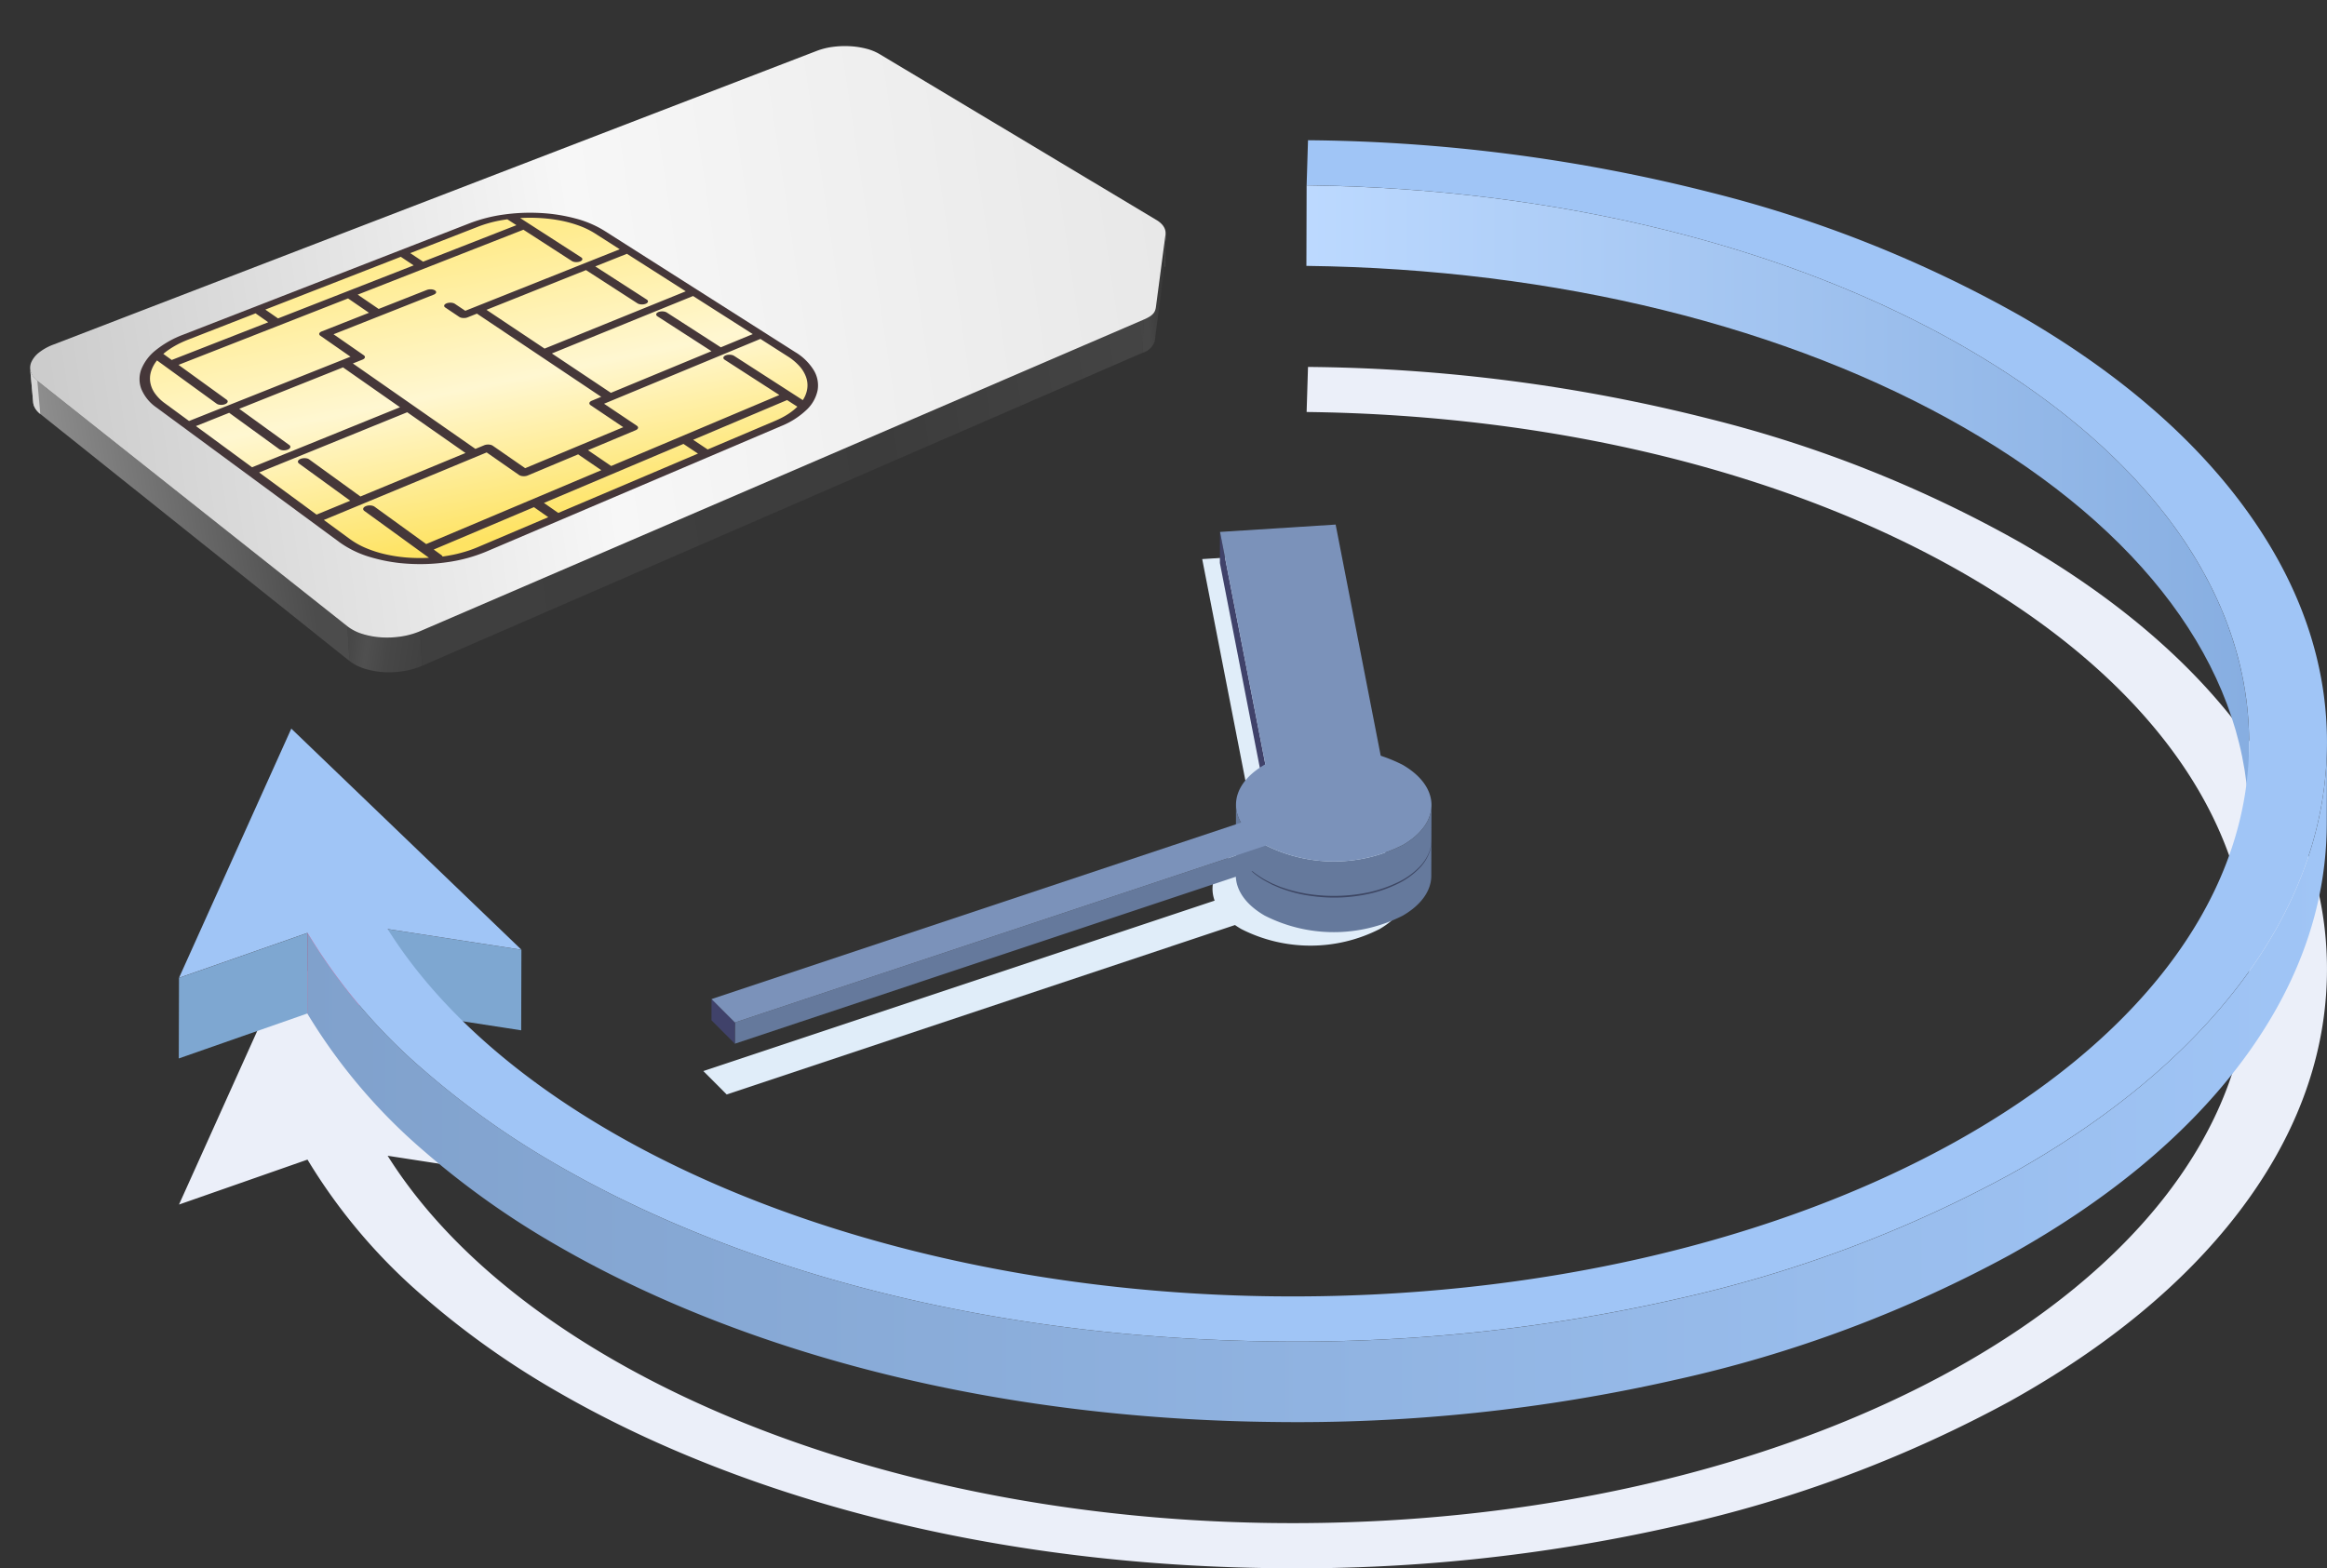
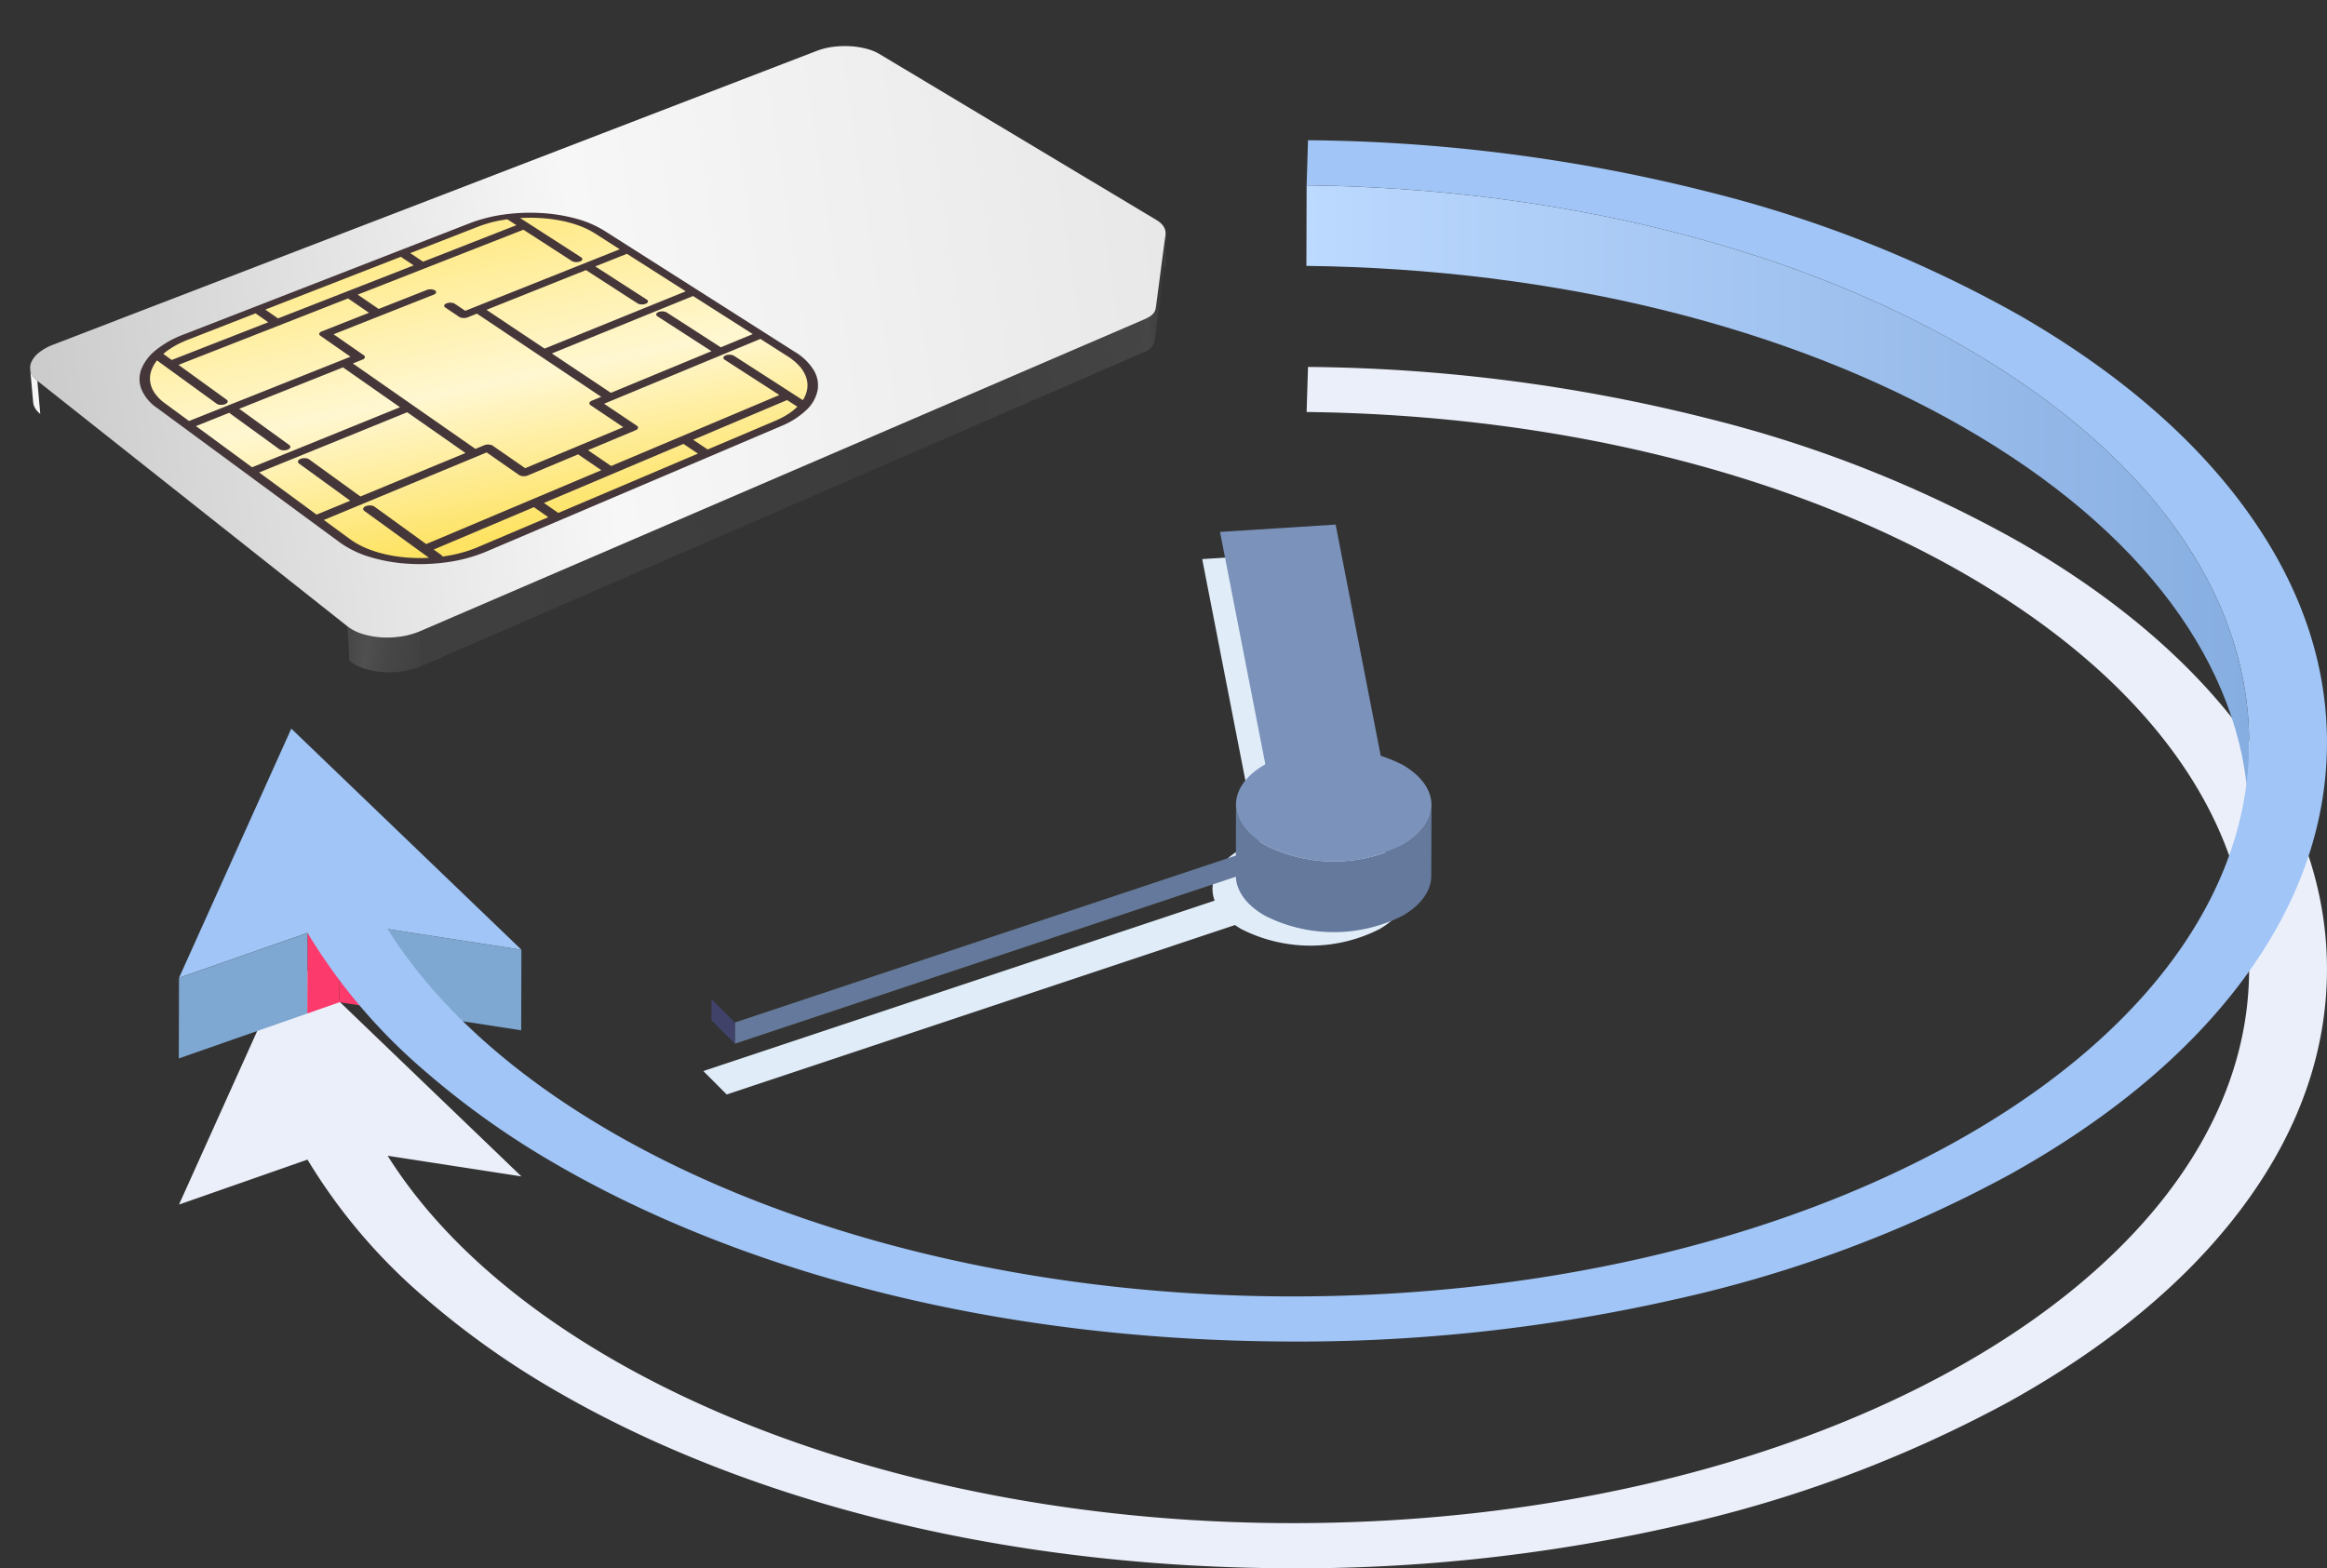
<svg xmlns="http://www.w3.org/2000/svg" xmlns:xlink="http://www.w3.org/1999/xlink" width="247.793" height="167.042">
  <rect width="100%" height="100%" fill="#333333" stroke="none" />
  <defs>
    <linearGradient id="a" y1=".5" x2=".999" y2=".5" gradientUnits="objectBoundingBox">
      <stop offset="0" stop-color="#f6f6f6" />
      <stop offset=".489" stop-color="#f6f6f6" />
      <stop offset="1" stop-color="#f5f5f5" />
    </linearGradient>
    <linearGradient id="b" y1=".5" x2="1" y2=".5" gradientUnits="objectBoundingBox">
      <stop offset="0" stop-color="#bcd9ff" />
      <stop offset="1" stop-color="#87aee1" />
    </linearGradient>
    <linearGradient id="c" y1=".5" x2="1" y2=".5" gradientUnits="objectBoundingBox">
      <stop offset="0" stop-color="#80a1cc" />
      <stop offset="1" stop-color="#a0c5f6" />
    </linearGradient>
    <linearGradient id="e" x1=".247" y1=".485" x2="1.605" y2=".567" gradientUnits="objectBoundingBox">
      <stop offset="0" stop-color="#5a5a5a" />
      <stop offset="1" stop-color="#080808" />
    </linearGradient>
    <linearGradient id="f" x1="0" y1=".5" x2="1" y2=".5" xlink:href="#a" />
    <linearGradient id="g" y1=".5" x2="1" y2=".5" gradientUnits="objectBoundingBox">
      <stop offset="0" stop-color="#c4c4c4" />
      <stop offset=".898" stop-color="#5a5a5a" />
    </linearGradient>
    <linearGradient id="h" y1=".5" x2="1" y2=".5" gradientUnits="objectBoundingBox">
      <stop offset="0" stop-color="#4e4e4e" />
      <stop offset=".645" stop-color="#474747" />
      <stop offset="1" stop-color="#5a5a5a" />
    </linearGradient>
    <linearGradient id="i" x1=".006" y1=".43" x2=".994" y2=".647" gradientUnits="objectBoundingBox">
      <stop offset="0" stop-color="#5a5a5a" />
      <stop offset=".242" stop-color="#6b6b6b" />
      <stop offset=".532" stop-color="#5a5a5a" />
      <stop offset="1" stop-color="#4e4e4e" />
    </linearGradient>
    <linearGradient id="j" y1=".5" x2="1" y2=".5" gradientUnits="objectBoundingBox">
      <stop offset=".011" stop-color="#ccc" />
      <stop offset=".489" stop-color="#f7f7f7" />
      <stop offset="1" stop-color="#e8e8e8" />
    </linearGradient>
    <linearGradient id="k" x1=".463" y1=".054" x2=".541" y2=".956" gradientUnits="objectBoundingBox">
      <stop offset="0" stop-color="#ffeb8c" />
      <stop offset=".489" stop-color="#fff7d1" />
      <stop offset="1" stop-color="#fee363" />
    </linearGradient>
    <clipPath id="d">
      <path data-name="Path 103738" d="M.682 0L.027 3.412l-.006.029-.006.029-.007.03L0 3.526.654.112.662.085.669.057.675.028z" fill="url(#a)" />
    </clipPath>
  </defs>
  <g data-name="Group 99471">
    <g data-name="Group 99449">
      <path data-name="Path 103717" d="M239.853 79.393c-5.328-7.686-13.083-14.624-23.044-20.622a112.64 112.64 0 00-1.669-.984 132.436 132.436 0 00-33.016-13.152 179.839 179.839 0 00-42.84-5.552l-.147 4.8c26.553.323 51.389 6.459 70.167 17.3q.778.449 1.541.909c18.95 11.41 29.122 26.4 28.638 42.2-1 32.628-47.643 58.614-103.972 57.929-26.956-.328-51.972-6.86-70.288-17.436-10.466-6.042-18.743-13.4-23.945-21.681l14.247 2.2-24.505-23.547-11.958 26.544 13.682-4.788a60.371 60.371 0 0012.4 14.633 89.522 89.522 0 0014.318 10.148q4.4 2.539 9.288 4.8c19.121 8.818 42.154 13.635 66.614 13.932a182.019 182.019 0 0043.146-4.5 135.778 135.778 0 0035.526-13.281c10.322-5.751 18.5-12.494 24.292-20.045 6-7.818 9.18-16.161 9.445-24.8s-2.398-17.05-7.92-25.007z" fill="#ebeff9" style="mix-blend-mode:multiply;isolation:isolate" />
      <path data-name="Path 103718" d="M5231.159 2091.291q-.762-.459-1.541-.908c-18.777-10.841-43.613-16.978-70.166-17.3l-.024 8.579c26.554.323 51.389 6.459 70.167 17.3q.777.449 1.541.909c18.56 11.175 28.7 25.781 28.655 41.226l.023-8.579c.044-15.445-10.094-30.052-28.655-41.227z" transform="translate(-5020.315 -2053.343)" fill="url(#b)" />
      <g data-name="Group 99447">
        <path data-name="Path 103719" d="M41.278 98.962l-.024 8.579-5.11-.789.024-8.579z" fill="#fc3a6c" />
      </g>
      <g data-name="Group 99448">
        <path data-name="Path 103720" d="M36.168 98.173l-.025 8.579-3.424 1.2.024-8.579z" fill="#fc3a6c" />
      </g>
      <path data-name="Path 103721" d="M41.277 98.963l-.024 8.579 14.246 2.2.024-8.579z" fill="#7ea7d1" />
      <path data-name="Path 103722" d="M19.06 104.16l-.024 8.579 13.683-4.788.024-8.579z" fill="#7ea7d1" />
-       <path data-name="Path 103723" d="M4798.548 2395.983c-.266 8.634-3.443 16.977-9.446 24.8-5.8 7.551-13.969 14.294-24.291 20.045a135.766 135.766 0 01-35.527 13.282 182.011 182.011 0 01-43.146 4.5c-24.458-.3-47.492-5.115-66.613-13.932q-4.883-2.254-9.287-4.8a89.577 89.577 0 01-14.319-10.148 60.346 60.346 0 01-12.4-14.633l-.024 8.579a60.317 60.317 0 0012.4 14.633 89.5 89.5 0 0014.318 10.149q4.4 2.539 9.288 4.795c19.12 8.817 42.154 13.635 66.613 13.932a182 182 0 0043.147-4.505 135.793 135.793 0 0035.526-13.281c10.322-5.751 18.5-12.495 24.292-20.045 6-7.818 9.18-16.162 9.446-24.8q.015-.53.018-1.059l.024-8.579q-.003.537-.019 1.067z" transform="translate(-4550.774 -2315.73)" fill="url(#c)" />
      <path data-name="Path 103724" d="M239.853 55.246c-5.328-7.686-13.083-14.624-23.044-20.622-.552-.332-1.107-.659-1.669-.983a132.4 132.4 0 00-33.016-13.153 179.8 179.8 0 00-42.84-5.552l-.147 4.8c26.553.322 51.389 6.459 70.167 17.3q.778.448 1.541.908c18.95 11.41 29.122 26.4 28.638 42.2-1 32.628-47.643 58.614-103.972 57.929-26.956-.328-51.972-6.86-70.288-17.436-10.466-6.042-18.743-13.4-23.945-21.681l14.247 2.2L31.02 77.608l-11.958 26.544 13.682-4.788a60.375 60.375 0 0012.4 14.633 89.525 89.525 0 0014.318 10.149q4.4 2.539 9.288 4.795c19.121 8.818 42.154 13.635 66.614 13.933a182.07 182.07 0 0043.146-4.505 135.778 135.778 0 0035.526-13.282c10.322-5.75 18.5-12.494 24.292-20.044 6-7.819 9.18-16.162 9.445-24.8s-2.398-17.039-7.92-24.997z" fill="#a0c5f6" />
    </g>
    <g data-name="Group 99461">
      <g data-name="Group 99454">
        <g data-name="Group 99450">
          <path data-name="Path 103725" d="M140.33 58.768l4.9 25.133-12.312.781-4.9-25.132z" fill="#e0edf9" />
        </g>
        <g data-name="Group 99451">
          <path data-name="Path 103726" d="M147.123 81.01l-.01 3.313-12.311.782.009-3.313z" fill="#5a6178" />
        </g>
        <g data-name="Group 99452">
-           <path data-name="Path 103727" d="M134.813 81.791l-.011 3.313-4.9-25.133.01-3.313z" fill="#40426a" />
-         </g>
+           </g>
        <g data-name="Group 99453">
          <path data-name="Path 103728" d="M142.227 55.874l4.9 25.133-12.312.782-4.9-25.132z" fill="#7b92ba" />
        </g>
      </g>
      <g data-name="Group 99455">
        <path data-name="Path 103729" d="M146.861 90.429a16.219 16.219 0 00-14.72 0c-2.569 1.493-3.5 3.574-2.8 5.5l-54.445 18.152 2.487 2.494 54.127-18.046q.316.221.673.428a16.224 16.224 0 0014.722 0c4.056-2.356 4.034-6.171-.044-8.528z" fill="#e0edf9" style="mix-blend-mode:multiply;isolation:isolate" />
        <path data-name="Path 103730" d="M149.41 89.991a16.22 16.22 0 01-14.72 0c-2.052-1.185-3.078-2.74-3.073-4.293l-.021 7.529c0 1.553 1.021 3.108 3.072 4.293a16.221 16.221 0 0014.721 0c2.013-1.17 3.02-2.7 3.024-4.234l.022-7.53c-.004 1.535-1.012 3.066-3.025 4.235z" fill="#65799c" />
        <path data-name="Path 103731" d="M149.361 81.464a16.224 16.224 0 00-14.72 0c-4.05 2.354-4.029 6.172.049 8.526a16.221 16.221 0 0014.719 0c4.051-2.354 4.03-6.171-.048-8.526z" fill="#7b92ba" />
-         <path data-name="Path 103732" d="M131.957 91.007A5.923 5.923 0 00134 93.263c.212.144.427.283.65.41s.455.236.682.354l.171.087.178.074.355.147c.118.048.234.1.355.145l.365.121c.482.174.982.29 1.478.417l.753.15c.251.05.507.074.76.113a18.151 18.151 0 006.111-.263 14.18 14.18 0 002.9-1 7.994 7.994 0 002.483-1.77 4.9 4.9 0 00.853-1.267 3.791 3.791 0 00.342-1.49 3.7 3.7 0 01-.3 1.509 4.951 4.951 0 01-.831 1.308 8.07 8.07 0 01-2.488 1.836 13.477 13.477 0 01-2.922 1.035 17.219 17.219 0 01-6.17.265 14.254 14.254 0 01-3.017-.713l-.366-.129c-.121-.046-.238-.1-.357-.151l-.356-.155-.178-.078-.171-.091c-.229-.123-.459-.239-.683-.369s-.439-.276-.65-.425a5.858 5.858 0 01-1.99-2.326z" fill="#3d4663" />
      </g>
      <g data-name="Group 99460">
        <g data-name="Group 99459" style="isolation:isolate">
          <g data-name="Group 99456">
            <path data-name="Path 103733" d="M134.811 90.054l-.006 2.259-56.556 18.856.006-2.259z" fill="#65799c" />
          </g>
          <g data-name="Group 99457">
            <path data-name="Path 103734" d="M78.255 108.909l-.006 2.259-2.487-2.494.006-2.259z" fill="#40426a" />
          </g>
          <g data-name="Group 99458">
-             <path data-name="Path 103735" d="M132.325 87.56l2.486 2.494-56.555 18.855-2.488-2.493z" fill="#7b92ba" />
-           </g>
+             </g>
        </g>
      </g>
    </g>
    <g data-name="Group 99470">
      <g data-name="Layer 2">
        <g data-name="Group 99468">
          <g data-name="Group 99467" style="isolation:isolate">
            <g data-name="Group 99464" style="isolation:isolate">
              <path data-name="Path 103736" d="M.682 0L.027 3.412l-.006.029-.006.029-.007.03L0 3.526.654.112.662.085.669.057.675.028z" fill="url(#a)" transform="rotate(-9 220.359 -771.792)" />
              <g data-name="Group 99463" clip-path="url(#d)" transform="rotate(-9 220.359 -771.792)">
                <g data-name="Group 99462">
                  <path data-name="Path 103737" d="M.682 0L.027 3.412l-.006.029-.006.029-.007.03L0 3.526.654.112.662.085.669.057.675.028.682 0" fill="url(#a)" />
                </g>
              </g>
            </g>
            <path data-name="Path 103739" d="M2.171 7.48a1.259 1.259 0 01-.54.739 2.382 2.382 0 01-.465.22 3.5 3.5 0 00-.51.161l-.179.948Q.238 10.8 0 12.059a1.856 1.856 0 001.484-1.04c.078-.244.147-.491.22-.736L2.824 6.5l.888-3c.074-.252.107-.519.157-.778q.2-1.026.393-2.055L4.39 0l-1.9 6.4-.321 1.082z" transform="rotate(-9 222.938 -748.113)" opacity=".48" fill="url(#e)" />
            <path data-name="Path 103740" d="M0 3.537Q.121 1.769.239 0a1.422 1.422 0 00.017.334 1.628 1.628 0 00.1.337 1.973 1.973 0 00.178.338 2.551 2.551 0 00.263.336L.553 4.887a2.466 2.466 0 01-.261-.336 2.022 2.022 0 01-.177-.34 1.577 1.577 0 01-.1-.34A1.427 1.427 0 010 3.537z" transform="rotate(-9 251.492 .753)" fill="url(#f)" />
-             <path data-name="Path 103741" d="M.792 1.343a2.551 2.551 0 01-.262-.335A1.973 1.973 0 01.351.67a1.628 1.628 0 01-.1-.337A1.422 1.422 0 01.239 0L0 3.537a1.427 1.427 0 00.016.335 1.577 1.577 0 00.1.34 2.022 2.022 0 00.177.34 2.466 2.466 0 00.261.336l28.4 31.134.366-3.677z" transform="rotate(-9 251.492 .753)" opacity=".64" fill="url(#g)" />
            <g data-name="Group 99465">
              <path data-name="Path 103742" d="M81.653 0L81 3.467 0 24.4l.4-3.677z" opacity=".44" fill="url(#h)" transform="rotate(-9 318.028 -237.833)" />
            </g>
            <path data-name="Path 103743" d="M7.48 1.823a9.362 9.362 0 01-3.926-.141A6.363 6.363 0 01.374 0L.046 3.295a1.3 1.3 0 00-.038.382 4.842 4.842 0 001.255.958 8.6 8.6 0 003.1.946 8.776 8.776 0 002.773-.088c.063-.011.415-.064.419-.1l.013-.122q.032-.306.066-.611l.317-2.94c-.156.04-.313.073-.471.1z" transform="rotate(-9 442.496 -199.328)" opacity=".51" fill="url(#i)" />
            <g data-name="Group 99466">
              <path data-name="Path 103744" d="M88.051.151A7.514 7.514 0 0189.771 0a9.75 9.75 0 011.8.211 8.758 8.758 0 011.675.525 5.477 5.477 0 011.336.8l26.367 22.074a2.617 2.617 0 01.439.459 1.69 1.69 0 01.238.444 1.283 1.283 0 01.075.411 1.149 1.149 0 01-.049.361l-2.219 7.48a1.444 1.444 0 01-.164.374 1.111 1.111 0 01-.276.3 1.9 1.9 0 01-.434.239 4.685 4.685 0 01-.641.2L36.664 54.592a8.439 8.439 0 01-2.1.246 9.839 9.839 0 01-2.133-.244 8.313 8.313 0 01-1.911-.675 5.063 5.063 0 01-1.438-1.047l-28.53-31A1.959 1.959 0 01.011 20.8a1.5 1.5 0 01.252-1.02 2.737 2.737 0 01.967-.857 5.61 5.61 0 011.6-.581z" fill="url(#j)" transform="rotate(-9 120.95 9.518)" />
            </g>
          </g>
        </g>
        <g data-name="Group 99469">
          <path data-name="Path 103745" d="M50.03 23.773a16.38 16.38 0 013.648-.925 20.3 20.3 0 013.89-.159 17.992 17.992 0 013.695.578 11.136 11.136 0 013.055 1.287l20.361 12.949a5.815 5.815 0 011.985 1.946 3.105 3.105 0 01.398 2.133 3.957 3.957 0 01-1.17 2.067 8.557 8.557 0 01-2.712 1.733L51.785 58.75a16.663 16.663 0 01-4.023 1.11 20.339 20.339 0 01-4.3.185 17.644 17.644 0 01-4.036-.708 10.834 10.834 0 01-3.243-1.561l-19.52-14.37a4.466 4.466 0 01-1.617-1.985 2.958 2.958 0 01.016-2.12 4.961 4.961 0 011.53-2.006 10.578 10.578 0 012.93-1.654z" fill="#453739" />
        </g>
        <path data-name="Path 103746" d="M40.269 0l.858.769-10.422 2.287-1.21-1.115L37.017.3a13.203 13.203 0 012.415-.296c.277-.009.556-.004.837-.004zM13.311 5.467L14.5 6.608l15.15-3.32-1.209-1.117zm40.375 5.428a.171.171 0 010 .125.236.236 0 01-.09.1.526.526 0 01-.176.072 1.016 1.016 0 01-.231.023 1.284 1.284 0 01-.241-.028 1.137 1.137 0 01-.222-.072.719.719 0 01-.176-.111l-4.853-4.35-11.13 2.522 5.466 5.047 15.8-3.676-5.562-4.926-3.538.8 4.86 4.343a.328.328 0 01.093.131zM4.694 7.343q-.429.094-.823.21a9.65 9.65 0 00-1.425.547c-.213.1-.412.214-.6.329l.782.78 10.78-2.361L12.224 5.7zm54.849 9.933l-5.1-4.567a.323.323 0 01-.093-.132.165.165 0 010-.125.232.232 0 01.092-.105.526.526 0 01.176-.073.91.91 0 01.232-.022 1.216 1.216 0 01.24.027 1.1 1.1 0 01.222.073.726.726 0 01.177.112l5.1 4.56 3.583-.859-5.646-5-15.807 3.692 5.551 5.124zM18.578 9a.172.172 0 01.014-.125.282.282 0 01.1-.1.6.6 0 01.188-.071l5.282-1.174L22.2 5.671 3.26 9.836 7.74 14.3a.283.283 0 01.081.135.184.184 0 01-.017.129.29.29 0 01-.109.109.607.607 0 01-.193.074 1.015 1.015 0 01-.244.024 1.274 1.274 0 01-.248-.028 1.059 1.059 0 01-.222-.075.623.623 0 01-.168-.115L1.073 9.01a3.564 3.564 0 00-.8 1.038A2.592 2.592 0 000 11.2a2.835 2.835 0 00.292 1.218 4.564 4.564 0 00.891 1.228l2.25 2.271 18.052-4.074-2.825-2.712A.277.277 0 0118.578 9zM65.09 25.66c.265-.066.517-.14.756-.22s.466-.167.68-.261.415-.194.6-.3a5.6 5.6 0 00.525-.333l-.97-.869-10.542 2.616 1.367 1.259zM8.914 15.47l4.659 4.642a.3.3 0 01.084.138.194.194 0 01-.016.133.293.293 0 01-.109.112.622.622 0 01-.194.077 1.037 1.037 0 01-.246.025 1.151 1.151 0 01-.251-.028 1.01 1.01 0 01-.225-.076.65.65 0 01-.173-.118L7.79 15.724l-3.717.842 5.218 5.27 16.559-3.852-5.33-5.143zM50.539 24a.2.2 0 010 .134.263.263 0 01-.1.113.524.524 0 01-.182.078l-5.352 1.31 2.175 2.049 18.872-4.666-5.159-4.618a.338.338 0 01-.1-.135.182.182 0 010-.129.247.247 0 01.091-.108.5.5 0 01.177-.075.92.92 0 01.233-.024 1.248 1.248 0 01.244.028 1.114 1.114 0 01.226.074.76.76 0 01.182.115l6.487 5.8a2.992 2.992 0 00.652-1.107 2.6 2.6 0 00.083-1.22 3.462 3.462 0 00-.5-1.271 5.879 5.879 0 00-1.1-1.265L64.894 16.8 47.37 21.016l3.073 2.85a.353.353 0 01.096.134zM47.4 5.23a.328.328 0 01.091.127.167.167 0 01-.005.122.241.241 0 01-.092.1.547.547 0 01-.176.07.932.932 0 01-.228.021 1.231 1.231 0 01-.237-.027 1.106 1.106 0 01-.219-.071.7.7 0 01-.171-.108l-4.575-4.1-18.512 4.07 1.967 1.853 5.376-1.194a1.022 1.022 0 01.232-.022 1.244 1.244 0 01.238.028 1.016 1.016 0 01.218.071.641.641 0 01.169.109.283.283 0 01.086.128.165.165 0 01-.009.123.248.248 0 01-.1.1.573.573 0 01-.18.071L20.075 9.2l2.833 2.712a.3.3 0 01.084.133.177.177 0 01-.012.127.279.279 0 01-.1.106.562.562 0 01-.188.073l-1.071.243 11.466 11.028.987-.237a1 1 0 01.243-.025 1.211 1.211 0 01.249.028 1.144 1.144 0 01.229.077.694.694 0 01.178.12L38 26.481 49 23.8l-3.064-2.849a.321.321 0 01-.094-.137.2.2 0 010-.132.267.267 0 01.1-.112.57.57 0 01.184-.076l1.06-.254L35.5 9.418l-1.046.237a.991.991 0 01-.235.023 1.277 1.277 0 01-.241-.028 1.129 1.129 0 01-.221-.072.667.667 0 01-.171-.112l-1.312-1.218a.3.3 0 01-.087-.129A.173.173 0 0132.2 8a.253.253 0 01.1-.1.6.6 0 01.181-.071 1.036 1.036 0 01.233-.022 1.265 1.265 0 01.24.027 1.08 1.08 0 01.218.072.657.657 0 01.171.111l.98.908 17.27-3.9-2.363-2.098a8.717 8.717 0 00-1.507-1.053 12.767 12.767 0 00-1.836-.839 16.394 16.394 0 00-2.063-.6A17.8 17.8 0 0041.64.081zM14.209 22.086a.191.191 0 01.016-.134.291.291 0 01.109-.114.636.636 0 01.2-.078 1.031 1.031 0 01.246-.025 1.214 1.214 0 01.25.029 1.02 1.02 0 01.226.076.623.623 0 01.174.12l4.77 4.753 11.775-2.824-5.45-5.257L9.949 22.5l5.336 5.39 3.772-.9-4.763-4.761a.312.312 0 01-.085-.143zm42.207 5.739l-1.365-1.261-15.657 3.884 1.342 1.292zM27.78 34.272a.33.33 0 01.027.043.264.264 0 01.019.043.312.312 0 01.011.042c.332.007.663 0 .993-.008s.656-.035.978-.069.643-.076.957-.13.623-.119.927-.195l7.919-1.977-1.339-1.295-11.246 2.789.718.716a.66.66 0 01.036.041zm18.195-6.312L43.8 25.908l-5.654 1.383a.978.978 0 01-.245.026 1.178 1.178 0 01-.253-.029 1.088 1.088 0 01-.231-.077.7.7 0 01-.18-.121l-3.027-2.908-.989.238-17.26 4.154 2.439 2.459a8.5 8.5 0 001.532 1.205 12.423 12.423 0 001.918.966 15.978 15.978 0 002.191.7 17.767 17.767 0 002.346.4L20.374 28.3a.308.308 0 01-.088-.144.2.2 0 01.013-.138.3.3 0 01.109-.117.622.622 0 01.2-.08.991.991 0 01.248-.027 1.263 1.263 0 01.254.029 1.027 1.027 0 01.23.079.667.667 0 01.178.122l4.808 4.791z" transform="rotate(-9 195.543 -75.702)" fill="url(#k)" />
      </g>
    </g>
  </g>
</svg>